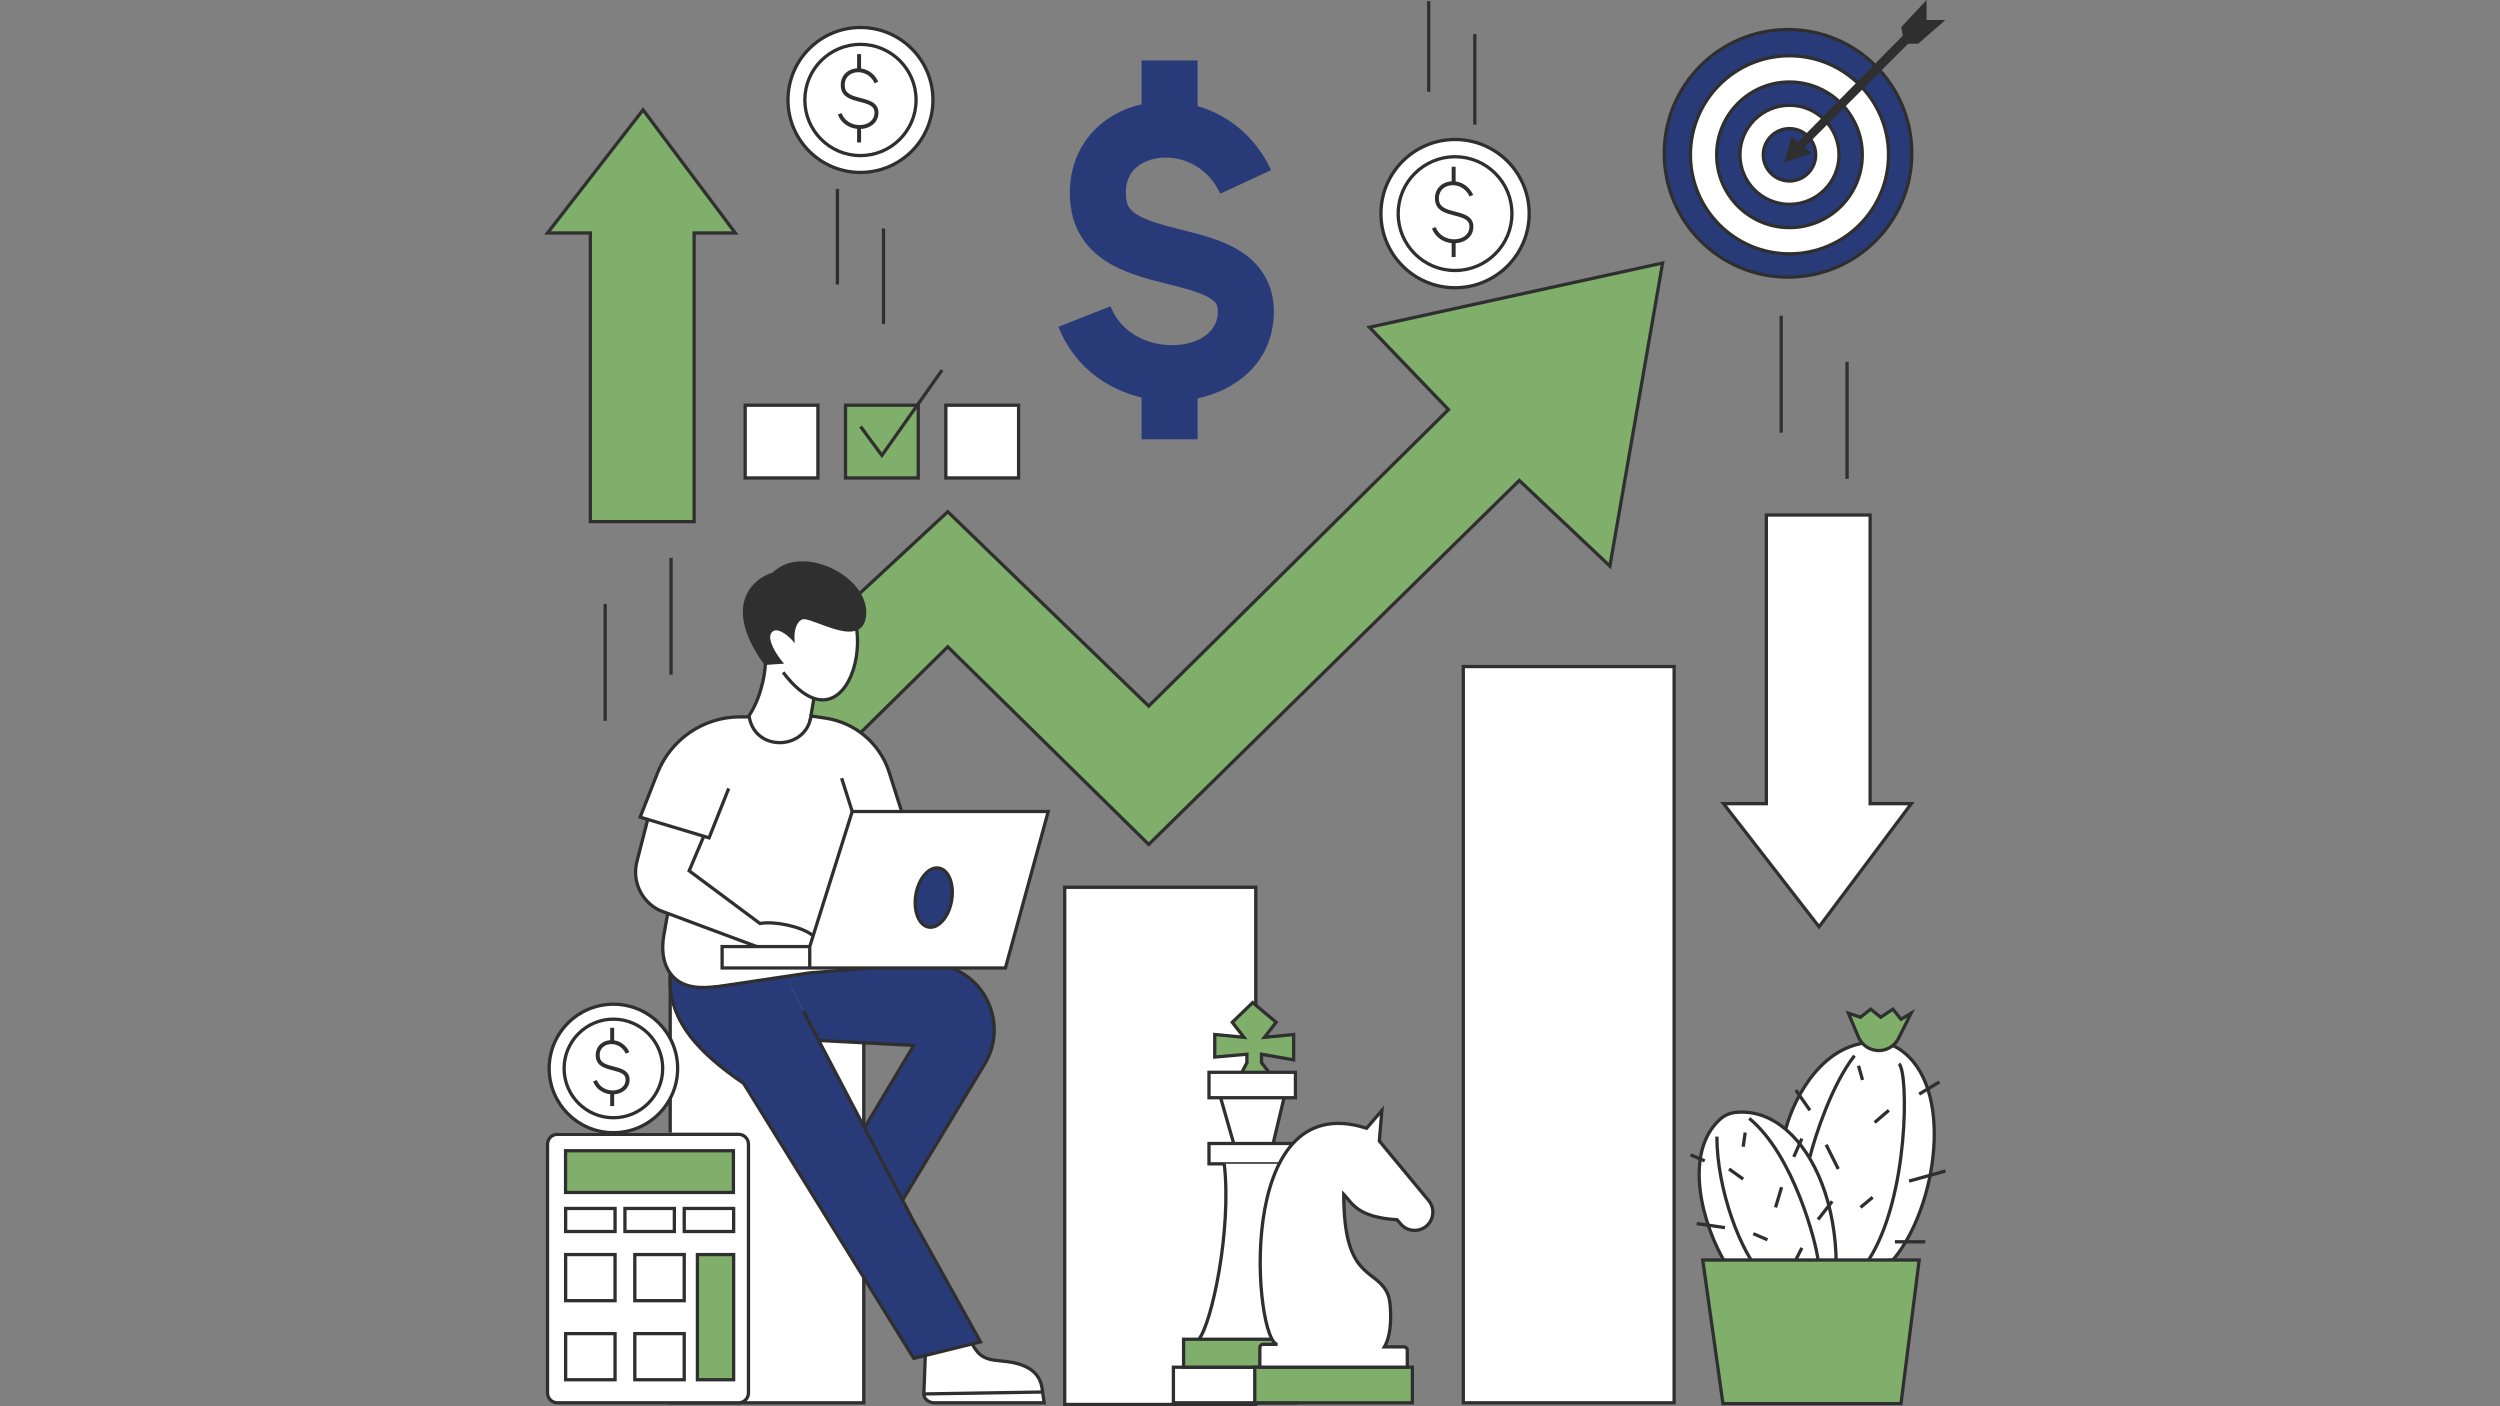
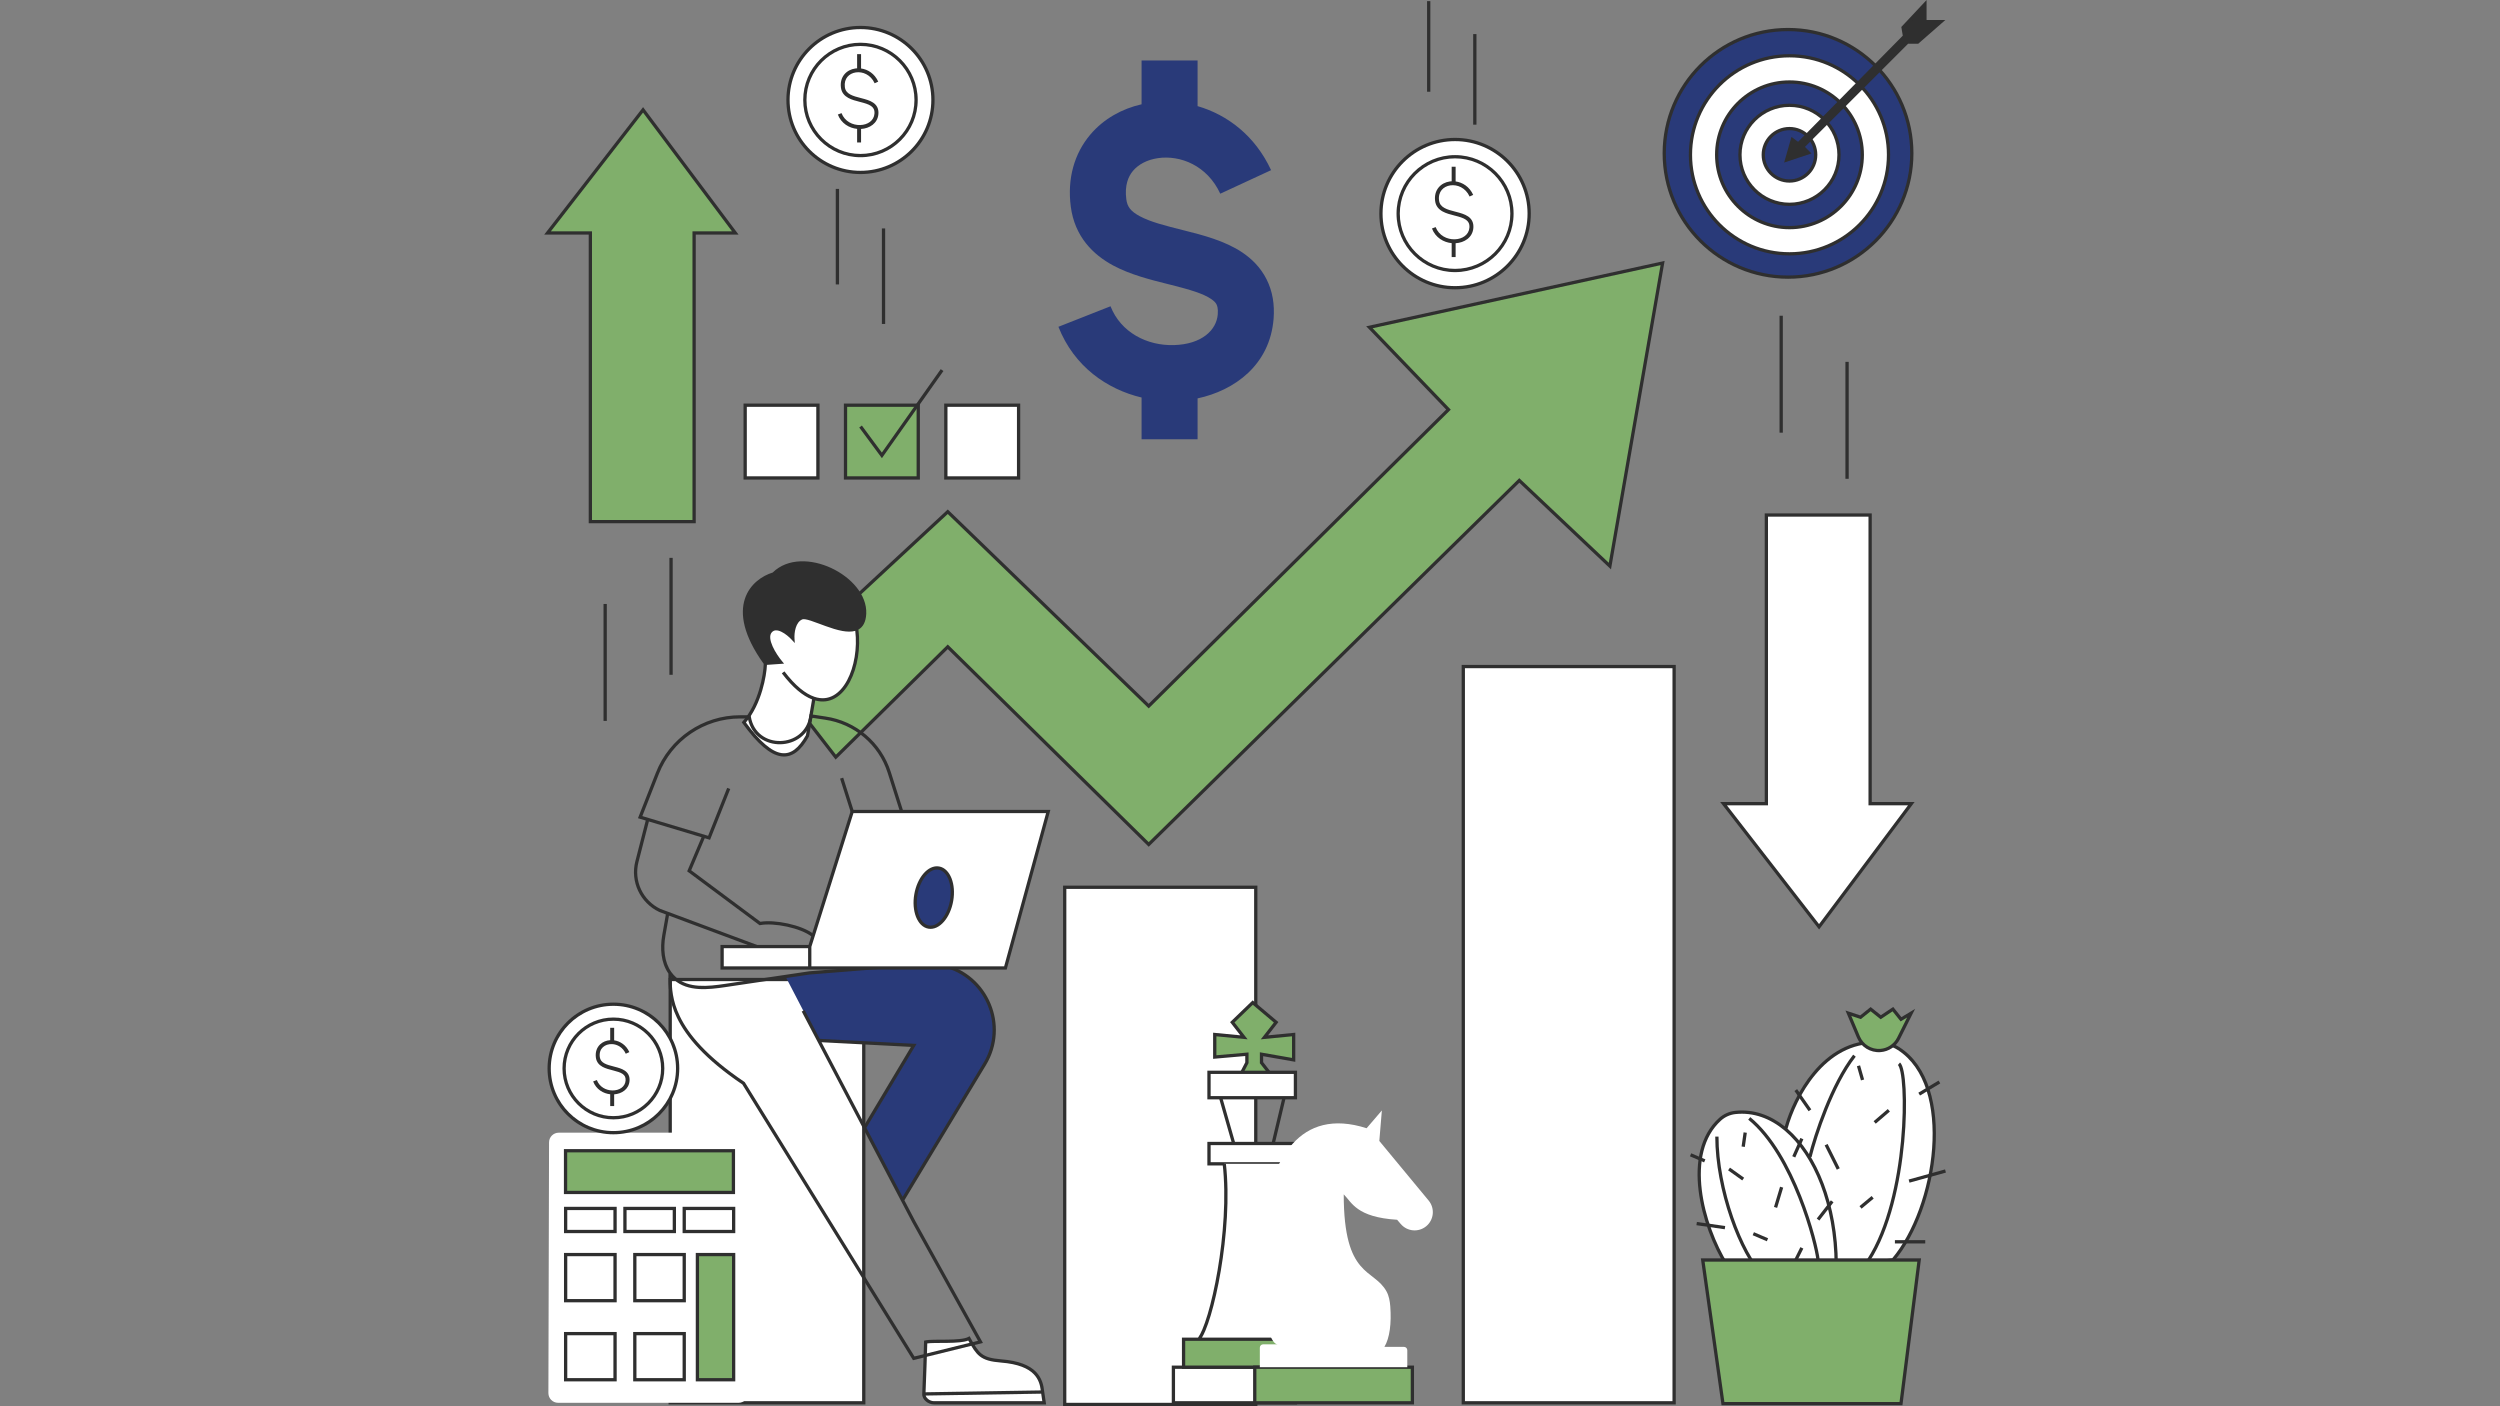
<svg xmlns="http://www.w3.org/2000/svg" width="1920" zoomAndPan="magnify" viewBox="0 0 1440 810" height="1080" preserveAspectRatio="xMidYMid meet" version="1.0">
  <rect x="0" y="0" width="1440" height="810" fill="#808080" stroke="none" />
  <defs>
    <clipPath id="a1ff6411fa">
      <path d="M 313.477 61 L 426 61 L 426 302 L 313.477 302 Z M 313.477 61 " clip-rule="nonzero" />
    </clipPath>
  </defs>
  <path fill="#80af6b" d="M 545.91 372.555 L 481.395 436.117 L 444.699 388.684 L 545.91 294.758 L 661.652 406.707 L 834.316 235.938 L 788.777 188.504 L 957.648 151.504 L 927.289 326.066 L 875.113 276.734 L 661.652 486.398 Z M 545.91 372.555 " fill-opacity="1" fill-rule="nonzero" />
  <path fill="#2f2f2f" d="M 958.828 150.273 L 927.926 327.969 L 875.125 278.051 L 661.652 487.73 L 545.91 373.887 L 481.301 437.543 L 443.418 388.574 L 545.922 293.453 L 661.645 405.383 L 832.988 235.922 L 786.922 187.941 Z M 790.637 189.066 L 835.652 235.957 L 661.66 408.035 L 545.898 296.066 L 445.98 388.789 L 481.496 434.691 L 545.91 371.223 L 661.652 485.07 L 875.102 275.418 L 926.66 324.164 L 956.477 152.734 Z M 790.637 189.066 " fill-opacity="1" fill-rule="evenodd" />
  <path fill="#293a79" d="M 1101.207 88.328 C 1101.207 127.707 1069.281 159.629 1029.902 159.629 C 990.523 159.629 958.602 127.707 958.602 88.328 C 958.602 48.949 990.523 17.023 1029.902 17.023 C 1069.281 17.023 1101.207 48.949 1101.207 88.328 Z M 1101.207 88.328 " fill-opacity="1" fill-rule="nonzero" />
  <path fill="#2f2f2f" d="M 1029.902 17.973 C 991.047 17.973 959.551 49.473 959.551 88.328 C 959.551 127.184 991.047 158.684 1029.902 158.684 C 1068.758 158.684 1100.258 127.184 1100.258 88.328 C 1100.258 49.473 1068.758 17.973 1029.902 17.973 Z M 957.652 88.328 C 957.652 48.426 990 16.074 1029.902 16.074 C 1069.805 16.074 1102.156 48.426 1102.156 88.328 C 1102.156 128.23 1069.805 160.578 1029.902 160.578 C 990 160.578 957.652 128.23 957.652 88.328 Z M 957.652 88.328 " fill-opacity="1" fill-rule="evenodd" />
  <path fill="#ffffff" d="M 1087.785 89.168 C 1087.785 120.672 1062.25 146.207 1030.742 146.207 C 999.242 146.207 973.703 120.672 973.703 89.168 C 973.703 57.664 999.242 32.125 1030.742 32.125 C 1062.25 32.125 1087.785 57.664 1087.785 89.168 Z M 1087.785 89.168 " fill-opacity="1" fill-rule="nonzero" />
  <path fill="#2f2f2f" d="M 1030.742 33.074 C 999.766 33.074 974.652 58.188 974.652 89.168 C 974.652 120.145 999.766 145.258 1030.742 145.258 C 1061.723 145.258 1086.836 120.145 1086.836 89.168 C 1086.836 58.188 1061.723 33.074 1030.742 33.074 Z M 972.754 89.168 C 972.754 57.137 998.719 31.176 1030.742 31.176 C 1062.773 31.176 1088.734 57.137 1088.734 89.168 C 1088.734 121.195 1062.773 147.156 1030.742 147.156 C 998.719 147.156 972.754 121.195 972.754 89.168 Z M 972.754 89.168 " fill-opacity="1" fill-rule="evenodd" />
  <path fill="#293a79" d="M 1072.684 89.168 C 1072.684 112.332 1053.902 131.109 1030.738 131.109 C 1007.574 131.109 988.797 112.332 988.797 89.168 C 988.797 66.004 1007.574 47.223 1030.738 47.223 C 1053.902 47.223 1072.684 66.004 1072.684 89.168 Z M 1072.684 89.168 " fill-opacity="1" fill-rule="nonzero" />
  <path fill="#2f2f2f" d="M 1030.738 48.172 C 1008.098 48.172 989.746 66.527 989.746 89.168 C 989.746 111.809 1008.098 130.16 1030.738 130.16 C 1053.379 130.16 1071.734 111.809 1071.734 89.168 C 1071.734 66.527 1053.379 48.172 1030.738 48.172 Z M 987.848 89.168 C 987.848 65.477 1007.051 46.273 1030.738 46.273 C 1054.43 46.273 1073.633 65.477 1073.633 89.168 C 1073.633 112.855 1054.43 132.059 1030.738 132.059 C 1007.051 132.059 987.848 112.855 987.848 89.168 Z M 987.848 89.168 " fill-opacity="1" fill-rule="evenodd" />
  <path fill="#ffffff" d="M 1059.262 89.168 C 1059.262 104.918 1046.492 117.688 1030.742 117.688 C 1014.988 117.688 1002.219 104.918 1002.219 89.168 C 1002.219 73.414 1014.988 60.645 1030.742 60.645 C 1046.492 60.645 1059.262 73.414 1059.262 89.168 Z M 1059.262 89.168 " fill-opacity="1" fill-rule="nonzero" />
  <path fill="#2f2f2f" d="M 1030.742 61.594 C 1015.512 61.594 1003.168 73.938 1003.168 89.168 C 1003.168 104.395 1015.512 116.738 1030.742 116.738 C 1045.969 116.738 1058.312 104.395 1058.312 89.168 C 1058.312 73.938 1045.969 61.594 1030.742 61.594 Z M 1001.27 89.168 C 1001.27 72.891 1014.465 59.695 1030.742 59.695 C 1047.016 59.695 1060.211 72.891 1060.211 89.168 C 1060.211 105.441 1047.016 118.637 1030.742 118.637 C 1014.465 118.637 1001.27 105.441 1001.27 89.168 Z M 1001.27 89.168 " fill-opacity="1" fill-rule="evenodd" />
  <path fill="#293a79" d="M 1045.844 89.168 C 1045.844 97.508 1039.082 104.266 1030.742 104.266 C 1022.402 104.266 1015.641 97.508 1015.641 89.168 C 1015.641 80.828 1022.402 74.066 1030.742 74.066 C 1039.082 74.066 1045.844 80.828 1045.844 89.168 Z M 1045.844 89.168 " fill-opacity="1" fill-rule="nonzero" />
  <path fill="#2f2f2f" d="M 1030.742 75.016 C 1022.926 75.016 1016.59 81.352 1016.59 89.168 C 1016.59 96.98 1022.926 103.316 1030.742 103.316 C 1038.559 103.316 1044.895 96.98 1044.895 89.168 C 1044.895 81.352 1038.559 75.016 1030.742 75.016 Z M 1014.691 89.168 C 1014.691 80.305 1021.879 73.117 1030.742 73.117 C 1039.605 73.117 1046.789 80.305 1046.789 89.168 C 1046.789 98.031 1039.605 105.215 1030.742 105.215 C 1021.879 105.215 1014.691 98.031 1014.691 89.168 Z M 1014.691 89.168 " fill-opacity="1" fill-rule="evenodd" />
  <path fill="#2f2f2f" d="M 1035.781 82.945 L 1097.016 20.871 L 1096.176 15.836 L 1108.762 2.414 L 1108.762 12.48 L 1117.988 12.48 L 1104.566 24.227 L 1098.691 24.227 L 1038.297 84.625 L 1041.652 87.98 L 1029.07 92.172 L 1032.422 80.43 Z M 1035.781 82.945 " fill-opacity="1" fill-rule="nonzero" />
  <path fill="#2f2f2f" d="M 1027.66 93.641 L 1043.406 88.395 L 1039.637 84.625 L 1099.082 25.176 L 1104.922 25.176 L 1120.512 11.531 L 1109.707 11.531 L 1109.707 0.016 L 1095.16 15.531 L 1096 20.547 L 1035.684 81.688 L 1031.887 78.844 Z M 1030.473 90.703 L 1032.957 82.016 L 1035.871 84.203 L 1098.027 21.191 L 1097.188 16.145 L 1107.809 4.812 L 1107.809 13.43 L 1115.461 13.43 L 1104.207 23.277 L 1098.297 23.277 L 1036.953 84.625 L 1039.895 87.562 Z M 1030.473 90.703 " fill-opacity="1" fill-rule="evenodd" />
  <path fill="#293a79" d="M 657.551 60.066 L 657.551 34.812 L 689.805 34.812 L 689.805 61.129 C 706.961 66.086 722.957 78.176 732.145 98.012 L 702.879 111.57 C 695.309 95.234 679.801 89.23 666.98 91.094 C 660.598 92.023 655.652 94.797 652.633 98.375 C 649.836 101.695 647.715 106.816 648.762 114.855 C 649.297 118.965 651.164 121.664 656.488 124.523 C 662.637 127.824 670.809 129.887 681.598 132.609 C 681.906 132.684 682.211 132.762 682.52 132.84 L 682.578 132.855 C 692.449 135.348 705.504 138.641 715.574 145.418 C 720.988 149.059 726.094 154.027 729.539 160.867 C 733.004 167.746 734.234 175.426 733.594 183.586 C 731.484 210.309 711.016 224.926 689.805 229.477 L 689.805 253.016 L 657.551 253.016 L 657.551 228.977 C 637.75 224.25 618.719 211.254 609.648 188.23 L 639.66 176.406 C 645.625 191.547 660.738 199.211 676.172 198.773 C 692.316 198.312 700.727 190.066 701.434 181.051 C 701.695 177.77 701.125 176.156 700.73 175.375 C 700.316 174.551 699.5 173.477 697.57 172.184 C 692.98 169.094 685.695 166.91 674.625 164.117 C 673.879 163.93 673.113 163.734 672.324 163.539 C 662.93 161.188 651.055 158.219 641.23 152.941 C 629.578 146.688 619.016 136.258 616.773 119.012 C 614.664 102.766 618.855 88.391 627.977 77.578 C 635.766 68.344 646.379 62.609 657.551 60.066 Z M 657.551 60.066 " fill-opacity="1" fill-rule="evenodd" />
  <path fill="#ffffff" d="M 429.219 233.398 L 471.117 233.398 L 471.117 275.297 L 429.219 275.297 Z M 429.219 233.398 " fill-opacity="1" fill-rule="nonzero" />
  <path fill="#2f2f2f" d="M 428.27 232.449 L 472.066 232.449 L 472.066 276.246 L 428.27 276.246 Z M 430.168 234.344 L 430.168 274.348 L 470.168 274.348 L 470.168 234.344 Z M 430.168 234.344 " fill-opacity="1" fill-rule="evenodd" />
  <path fill="#80af6b" d="M 487.012 233.398 L 528.91 233.398 L 528.91 275.297 L 487.012 275.297 Z M 487.012 233.398 " fill-opacity="1" fill-rule="nonzero" />
  <path fill="#2f2f2f" d="M 486.062 232.449 L 529.859 232.449 L 529.859 276.246 L 486.062 276.246 Z M 487.961 234.344 L 487.961 274.348 L 527.961 274.348 L 527.961 234.344 Z M 487.961 234.344 " fill-opacity="1" fill-rule="evenodd" />
  <path fill="#ffffff" d="M 544.805 233.398 L 586.703 233.398 L 586.703 275.297 L 544.805 275.297 Z M 544.805 233.398 " fill-opacity="1" fill-rule="nonzero" />
  <path fill="#2f2f2f" d="M 543.855 232.449 L 587.652 232.449 L 587.652 276.246 L 543.855 276.246 Z M 545.754 234.344 L 545.754 274.348 L 585.758 274.348 L 585.758 234.344 Z M 545.754 234.344 " fill-opacity="1" fill-rule="evenodd" />
  <path fill="#2f2f2f" d="M 543.41 213.715 L 507.98 263.914 L 494.918 246.242 L 496.441 245.117 L 507.941 260.676 L 541.859 212.625 Z M 543.41 213.715 " fill-opacity="1" fill-rule="evenodd" />
  <path fill="#ffffff" d="M 1017.422 462.914 L 1017.422 296.656 L 1077.188 296.656 L 1077.188 462.914 L 1100.906 462.914 L 1047.777 533.836 L 992.754 462.914 Z M 1017.422 462.914 " fill-opacity="1" fill-rule="nonzero" />
  <path fill="#2f2f2f" d="M 1016.473 295.707 L 1078.137 295.707 L 1078.137 461.965 L 1102.805 461.965 L 1047.793 535.402 L 990.816 461.965 L 1016.473 461.965 Z M 1018.367 297.605 L 1018.367 463.863 L 994.691 463.863 L 1047.766 532.27 L 1099.012 463.863 L 1076.242 463.863 L 1076.242 297.605 Z M 1018.367 297.605 " fill-opacity="1" fill-rule="evenodd" />
  <path fill="#2f2f2f" d="M 1025.012 249.223 L 1025.012 181.863 L 1026.906 181.863 L 1026.906 249.223 Z M 1062.957 275.785 L 1062.957 208.426 L 1064.855 208.426 L 1064.855 275.785 Z M 1062.957 275.785 " fill-opacity="1" fill-rule="evenodd" />
  <path fill="#80af6b" d="M 340.039 134.195 L 340.039 300.453 L 399.809 300.453 L 399.809 134.195 L 423.527 134.195 L 370.398 63.273 L 315.371 134.195 Z M 340.039 134.195 " fill-opacity="1" fill-rule="nonzero" />
  <g clip-path="url(#a1ff6411fa)">
    <path fill="#2f2f2f" d="M 339.094 301.402 L 400.758 301.402 L 400.758 135.141 L 425.426 135.141 L 370.414 61.707 L 313.438 135.141 L 339.094 135.141 Z M 340.992 299.504 L 340.992 133.246 L 317.312 133.246 L 370.387 64.84 L 421.633 133.246 L 398.863 133.246 L 398.863 299.504 Z M 340.992 299.504 " fill-opacity="1" fill-rule="evenodd" />
  </g>
  <path fill="#2f2f2f" d="M 347.629 347.887 L 347.629 415.246 L 349.527 415.246 L 349.527 347.887 Z M 385.578 321.324 L 385.578 388.684 L 387.477 388.684 L 387.477 321.324 Z M 385.578 321.324 " fill-opacity="1" fill-rule="evenodd" />
  <path fill="#ffffff" d="M 880.805 123.043 C 880.805 146.621 861.691 165.734 838.113 165.734 C 814.535 165.734 795.422 146.621 795.422 123.043 C 795.422 99.465 814.535 80.352 838.113 80.352 C 861.691 80.352 880.805 99.465 880.805 123.043 Z M 880.805 123.043 " fill-opacity="1" fill-rule="nonzero" />
  <path fill="#2f2f2f" d="M 838.113 81.301 C 815.059 81.301 796.371 99.988 796.371 123.043 C 796.371 146.098 815.059 164.785 838.113 164.785 C 861.168 164.785 879.855 146.098 879.855 123.043 C 879.855 99.988 861.168 81.301 838.113 81.301 Z M 794.473 123.043 C 794.473 98.941 814.012 79.402 838.113 79.402 C 862.215 79.402 881.754 98.941 881.754 123.043 C 881.754 147.145 862.215 166.684 838.113 166.684 C 814.012 166.684 794.473 147.145 794.473 123.043 Z M 794.473 123.043 " fill-opacity="1" fill-rule="evenodd" />
  <path fill="#2f2f2f" d="M 838.113 91.227 C 820.543 91.227 806.297 105.473 806.297 123.043 C 806.297 140.613 820.543 154.859 838.113 154.859 C 855.684 154.859 869.93 140.613 869.93 123.043 C 869.93 105.473 855.684 91.227 838.113 91.227 Z M 804.398 123.043 C 804.398 104.426 819.496 89.332 838.113 89.332 C 856.734 89.332 871.824 104.426 871.824 123.043 C 871.824 141.66 856.734 156.758 838.113 156.758 C 819.496 156.758 804.398 141.66 804.398 123.043 Z M 804.398 123.043 " fill-opacity="1" fill-rule="evenodd" />
  <path fill="#2f2f2f" d="M 836.16 104.414 L 836.16 96.039 L 838.438 96.039 L 838.438 104.508 C 842.438 105.047 846.426 107.551 848.559 112.254 L 846.484 113.195 C 844.184 108.117 839.387 106.184 835.363 106.781 C 833.352 107.078 831.582 108.004 830.395 109.441 C 829.223 110.859 828.559 112.863 828.891 115.477 C 829.156 117.57 830.309 118.859 832.059 119.82 C 833.789 120.77 835.98 121.332 838.328 121.938 C 838.461 121.973 838.594 122.008 838.727 122.039 C 841.125 122.66 843.707 123.355 845.613 124.668 C 846.594 125.34 847.434 126.199 847.988 127.324 C 848.543 128.449 848.773 129.766 848.656 131.301 C 848.23 136.844 843.418 139.805 838.438 140.098 L 838.438 148.07 L 836.16 148.07 L 836.16 140.051 C 831.535 139.594 826.84 136.906 824.805 131.621 L 826.93 130.805 C 828.824 135.719 833.539 137.969 837.953 137.84 C 842.414 137.711 846.07 135.227 846.383 131.125 C 846.477 129.93 846.289 129.031 845.945 128.328 C 845.598 127.625 845.055 127.047 844.324 126.543 C 842.809 125.496 840.641 124.887 838.156 124.246 C 837.996 124.203 837.836 124.16 837.672 124.121 C 835.414 123.543 832.953 122.91 830.965 121.816 C 828.758 120.605 827.012 118.766 826.629 115.766 C 826.227 112.586 827.031 109.941 828.641 107.992 C 830.234 106.059 832.547 104.898 835.027 104.527 C 835.402 104.473 835.781 104.434 836.16 104.414 Z M 836.16 104.414 " fill-opacity="1" fill-rule="evenodd" />
  <path fill="#ffffff" d="M 537.371 57.582 C 537.371 80.637 518.684 99.324 495.629 99.324 C 472.574 99.324 453.887 80.637 453.887 57.582 C 453.887 34.527 472.574 15.84 495.629 15.84 C 518.684 15.84 537.371 34.527 537.371 57.582 Z M 537.371 57.582 " fill-opacity="1" fill-rule="nonzero" />
  <path fill="#2f2f2f" d="M 495.629 16.785 C 473.098 16.785 454.832 35.051 454.832 57.582 C 454.832 80.113 473.098 98.375 495.629 98.375 C 518.16 98.375 536.422 80.113 536.422 57.582 C 536.422 35.051 518.16 16.785 495.629 16.785 Z M 452.938 57.582 C 452.938 34.004 472.051 14.891 495.629 14.891 C 519.207 14.891 538.32 34.004 538.32 57.582 C 538.32 81.16 519.207 100.273 495.629 100.273 C 472.051 100.273 452.938 81.16 452.938 57.582 Z M 452.938 57.582 " fill-opacity="1" fill-rule="evenodd" />
  <path fill="#2f2f2f" d="M 495.625 26.496 C 478.457 26.496 464.539 40.414 464.539 57.582 C 464.539 74.75 478.457 88.668 495.625 88.668 C 512.793 88.668 526.715 74.75 526.715 57.582 C 526.715 40.414 512.793 26.496 495.625 26.496 Z M 462.641 57.582 C 462.641 39.363 477.41 24.598 495.625 24.598 C 513.844 24.598 528.609 39.363 528.609 57.582 C 528.609 75.797 513.844 90.566 495.625 90.566 C 477.41 90.566 462.641 75.797 462.641 57.582 Z M 462.641 57.582 " fill-opacity="1" fill-rule="evenodd" />
  <path fill="#2f2f2f" d="M 493.695 39.344 L 493.695 31.18 L 495.973 31.18 L 495.973 39.438 C 499.887 39.969 503.781 42.422 505.863 47.023 L 503.793 47.965 C 501.547 43.012 496.867 41.121 492.945 41.707 C 490.984 41.996 489.258 42.898 488.102 44.297 C 486.961 45.68 486.312 47.633 486.637 50.18 C 486.895 52.219 488.016 53.473 489.723 54.41 C 491.41 55.336 493.551 55.887 495.848 56.477 C 495.977 56.512 496.105 56.543 496.234 56.578 C 498.582 57.184 501.109 57.863 502.98 59.148 C 503.941 59.809 504.762 60.652 505.309 61.754 C 505.852 62.863 506.078 64.156 505.965 65.656 C 505.543 71.086 500.844 73.988 495.973 74.281 L 495.973 82.051 L 493.695 82.051 L 493.695 74.234 C 489.172 73.777 484.586 71.148 482.594 65.977 L 484.719 65.16 C 486.566 69.953 491.164 72.152 495.477 72.027 C 499.828 71.898 503.387 69.473 503.691 65.48 C 503.785 64.316 503.598 63.441 503.266 62.762 C 502.93 62.078 502.402 61.516 501.688 61.023 C 500.211 60.008 498.094 59.41 495.668 58.781 C 495.508 58.742 495.352 58.699 495.191 58.66 C 492.984 58.094 490.574 57.477 488.625 56.406 C 486.465 55.219 484.754 53.41 484.379 50.469 C 483.98 47.355 484.77 44.762 486.348 42.848 C 487.91 40.953 490.18 39.816 492.613 39.453 C 492.969 39.398 493.332 39.363 493.695 39.344 Z M 493.695 39.344 " fill-opacity="1" fill-rule="evenodd" />
  <path fill="#2f2f2f" d="M 481.398 163.836 L 481.398 108.812 L 483.297 108.812 L 483.297 163.836 Z M 507.961 186.605 L 507.961 131.582 L 509.859 131.582 L 509.859 186.605 Z M 507.961 186.605 " fill-opacity="1" fill-rule="evenodd" />
  <path fill="#2f2f2f" d="M 821.984 52.836 L 821.984 0.66 L 823.883 0.66 L 823.883 52.836 Z M 848.551 71.812 L 848.551 19.633 L 850.445 19.633 L 850.445 71.812 Z M 848.551 71.812 " fill-opacity="1" fill-rule="evenodd" />
  <path fill="#ffffff" d="M 386.039 564.195 L 497.527 564.195 L 497.527 808.012 L 386.039 808.012 Z M 386.039 564.195 " fill-opacity="1" fill-rule="nonzero" />
  <path fill="#2f2f2f" d="M 385.094 563.246 L 498.473 563.246 L 498.473 808.961 L 385.094 808.961 Z M 386.988 565.145 L 386.988 807.066 L 496.578 807.066 L 496.578 565.145 Z M 386.988 565.145 " fill-opacity="1" fill-rule="evenodd" />
  <path fill="#ffffff" d="M 613.27 511.066 L 723.32 511.066 L 723.32 808.961 L 613.27 808.961 Z M 613.27 511.066 " fill-opacity="1" fill-rule="nonzero" />
  <path fill="#2f2f2f" d="M 612.32 510.117 L 724.27 510.117 L 724.27 809.91 L 612.32 809.91 Z M 614.219 512.016 L 614.219 808.012 L 722.371 808.012 L 722.371 512.016 Z M 614.219 512.016 " fill-opacity="1" fill-rule="evenodd" />
  <path fill="#ffffff" d="M 842.855 383.938 L 964.293 383.938 L 964.293 808.012 L 842.855 808.012 Z M 842.855 383.938 " fill-opacity="1" fill-rule="nonzero" />
  <path fill="#2f2f2f" d="M 841.91 382.988 L 965.242 382.988 L 965.242 808.961 L 841.91 808.961 Z M 843.805 384.887 L 843.805 807.066 L 963.344 807.066 L 963.344 384.887 Z M 843.805 384.887 " fill-opacity="1" fill-rule="evenodd" />
  <path fill="#ffffff" d="M 601.461 808.012 L 537.922 808.012 C 535.125 808.012 532.008 805.703 532.137 802.906 C 532.535 793.887 532.98 780.059 533.188 773.004 C 537.516 772.004 553.344 773.539 558.117 770.938 C 563.148 780.043 564.941 782.98 576.598 783.898 C 597.086 785.512 599.859 794.656 600.539 801.801 Z M 601.461 808.012 " fill-opacity="1" fill-rule="nonzero" />
  <path fill="#2f2f2f" d="M 558.492 769.652 L 558.949 770.477 C 561.492 775.082 563.109 777.898 565.461 779.742 C 567.77 781.551 570.898 782.496 576.676 782.953 C 587.039 783.77 593.113 786.504 596.676 790.109 C 600.234 793.715 601.133 798.043 601.484 801.684 L 602.562 808.961 L 537.926 808.961 C 536.281 808.961 534.594 808.293 533.328 807.238 C 532.062 806.184 531.109 804.645 531.188 802.863 C 531.59 793.852 532.031 780.031 532.238 772.977 L 532.262 772.242 L 532.973 772.078 C 534.172 771.801 536.074 771.715 538.223 771.676 C 539.355 771.656 540.617 771.652 541.926 771.648 C 543.094 771.645 544.297 771.637 545.477 771.621 C 548.016 771.59 550.543 771.508 552.719 771.273 C 554.93 771.039 556.648 770.66 557.664 770.105 Z M 599.484 800.871 C 599.082 797.664 598.133 794.285 595.324 791.441 C 592.207 788.285 586.648 785.641 576.527 784.844 C 570.648 784.379 567.051 783.398 564.289 781.234 C 561.73 779.227 559.988 776.266 557.711 772.164 C 556.41 772.668 554.723 772.969 552.918 773.16 C 550.652 773.402 548.055 773.488 545.5 773.52 C 544.266 773.535 543.062 773.539 541.906 773.543 C 540.629 773.547 539.406 773.555 538.258 773.574 C 536.531 773.602 535.113 773.668 534.113 773.801 C 533.906 780.785 533.504 793.25 533.129 801.941 Z M 533.191 803.84 C 533.395 804.543 533.863 805.215 534.539 805.781 C 535.5 806.578 536.77 807.066 537.926 807.066 L 600.363 807.066 L 599.727 802.762 Z M 533.191 803.84 " fill-opacity="1" fill-rule="evenodd" />
  <path fill="#ffffff" d="M 440.844 382.074 C 440.812 388.066 437.879 405.539 428.449 416.105 C 445.734 440 456.52 439.25 465.121 423.816 L 468.812 402.25 C 486.27 408.172 496.422 382.949 493.414 362.082 C 496.043 360.91 497.789 358.312 498.012 353.492 C 498.98 332.621 462.098 314.086 445.574 330.617 C 434.066 334.004 417.016 349.031 440.844 382.074 Z M 440.844 382.074 " fill-opacity="1" fill-rule="nonzero" />
  <path fill="#2f2f2f" d="M 491.812 339.387 C 495.289 343.672 497.293 348.523 497.066 353.449 C 496.852 358.043 495.223 360.234 493.027 361.215 C 491.105 362.074 488.539 362.098 485.57 361.57 C 482.625 361.047 479.422 360.004 476.301 358.879 C 475.191 358.477 474.086 358.062 473.004 357.656 C 471.09 356.938 469.258 356.254 467.656 355.738 C 466.395 355.328 465.223 355.012 464.207 354.852 C 463.215 354.699 462.234 354.676 461.438 355 C 458.766 356.09 457.305 358.594 456.539 361.055 C 456.066 362.578 455.828 364.156 455.746 365.543 C 454.352 364.289 452.609 362.988 450.812 362.145 C 449.508 361.531 448.105 361.117 446.734 361.195 C 445.328 361.273 444.016 361.867 442.98 363.148 C 441.914 364.465 441.629 366.121 441.777 367.809 C 441.918 369.488 442.5 371.289 443.27 373.027 C 444.508 375.805 446.293 378.559 447.855 380.625 L 441.305 381.094 C 429.758 364.918 428.293 353.355 430.859 345.52 C 433.457 337.594 440.285 333.16 445.84 331.527 L 446.074 331.461 L 446.242 331.289 C 454.098 323.43 466.949 323.789 477.953 328.887 C 483.422 331.426 488.336 335.098 491.812 339.387 Z M 441.77 382.961 L 451.625 382.258 L 450.441 380.836 C 448.762 378.816 446.457 375.531 445.004 372.258 C 444.277 370.617 443.785 369.035 443.664 367.645 C 443.547 366.258 443.801 365.148 444.453 364.34 C 445.141 363.492 445.949 363.141 446.84 363.086 C 447.773 363.035 448.855 363.316 450.004 363.859 C 452.301 364.941 454.59 366.926 455.988 368.438 L 457.801 370.402 L 457.629 367.734 C 457.535 366.223 457.66 363.832 458.352 361.621 C 459.043 359.391 460.246 357.535 462.152 356.758 C 462.457 356.633 463.016 356.59 463.914 356.727 C 464.785 356.863 465.848 357.148 467.07 357.543 C 468.641 358.047 470.391 358.703 472.273 359.41 C 473.363 359.816 474.492 360.242 475.656 360.66 C 478.797 361.797 482.125 362.887 485.238 363.438 C 487.855 363.902 490.422 364.012 492.629 363.375 C 493.816 373.32 492.027 384.09 487.949 391.766 C 485.832 395.75 483.133 398.832 479.984 400.574 C 476.863 402.301 473.234 402.746 469.117 401.352 C 464.078 399.641 458.254 395.152 451.836 386.711 L 450.324 387.859 C 456.555 396.051 462.402 400.816 467.742 402.871 L 464.211 423.496 C 459.969 431.051 455.445 434.543 450.18 433.77 C 447.453 433.371 444.379 431.824 440.875 428.836 C 437.5 425.957 433.781 421.789 429.66 416.156 C 434.219 410.805 437.211 403.926 439.078 397.645 C 440.848 391.707 441.633 386.23 441.77 382.961 Z M 469.566 403.473 C 473.758 404.629 477.578 404.07 480.902 402.234 C 484.473 400.262 487.398 396.848 489.625 392.656 C 493.98 384.461 495.805 373.051 494.449 362.625 C 497.121 361.141 498.742 358.219 498.961 353.535 C 499.215 348.023 496.969 342.73 493.285 338.191 C 489.605 333.648 484.445 329.809 478.75 327.168 C 467.5 321.949 453.758 321.277 445.074 329.777 C 439.164 331.582 431.867 336.344 429.055 344.93 C 426.215 353.602 428.051 365.859 439.891 382.375 C 439.828 385.355 439.09 390.953 437.262 397.105 C 435.363 403.473 432.324 410.336 427.738 415.473 L 427.23 416.043 L 427.68 416.66 C 432.023 422.668 435.992 427.164 439.645 430.281 C 443.297 433.395 446.695 435.176 449.902 435.648 C 456.469 436.609 461.609 432.059 465.945 424.277 L 466.023 424.137 Z M 469.566 403.473 " fill-opacity="1" fill-rule="evenodd" />
  <path fill="#2f2f2f" d="M 443.719 363.746 C 447.16 359.488 453.797 364.672 456.688 367.793 C 456.48 364.602 457.219 357.746 461.797 355.879 C 467.523 353.547 497.051 374.363 498.016 353.492 C 498.98 332.621 462.102 314.086 445.578 330.617 C 434.07 334.004 417.016 349.031 440.844 382.074 L 449.715 381.445 C 446.285 377.316 440.281 368 443.719 363.746 Z M 443.719 363.746 " fill-opacity="1" fill-rule="nonzero" />
-   <path fill="#ffffff" d="M 466.219 412.398 C 466.219 431.375 434.91 433.273 431.551 412.91 L 426.332 412.91 C 405.266 412.91 386.348 425.805 378.645 445.41 L 368.723 470.672 L 373.086 471.984 L 366.859 496.297 C 363.957 507.625 369.496 519.422 380.066 524.426 L 384.598 526.102 L 382.363 538.777 C 381.023 546.363 381.652 554.484 385.953 560.484 C 386.797 561.66 387.781 562.754 388.918 563.75 C 392.391 566.773 396.535 569.27 400.969 569.789 C 402.086 569.918 403.215 569.805 404.328 569.637 L 466.219 560.398 L 509.742 556.918 L 519.348 467.426 L 512.195 444.91 C 506.918 428.281 492.602 416.133 475.336 413.625 Z M 466.219 412.398 " fill-opacity="1" fill-rule="nonzero" />
-   <path fill="#293a79" d="M 564.742 772.91 L 526.316 782.398 L 428.27 623.965 C 382.73 596.449 385.191 569.887 385.949 560.484 C 386.793 561.66 387.781 562.754 388.918 563.75 C 392.824 567.156 397.59 568.938 402.656 568.938 L 452.664 562.422 L 471.59 599.297 L 497.957 649.578 L 519.848 691.32 L 526.316 703.656 Z M 564.742 772.91 " fill-opacity="1" fill-rule="nonzero" />
  <path fill="#293a79" d="M 526.32 602.141 L 471.59 599.297 L 452.461 562.453 L 466.219 560.398 L 531.445 555.18 C 535.375 554.867 539.324 555.164 543.16 556.059 C 568.402 561.949 580.555 590.75 567.16 612.941 L 519.852 691.32 L 497.957 649.578 Z M 526.32 602.141 " fill-opacity="1" fill-rule="nonzero" />
  <path fill="#2f2f2f" d="M 466.363 411.32 L 475.473 412.688 C 493.098 415.246 507.711 427.648 513.102 444.621 L 520.25 467.141 L 518.441 467.711 L 511.293 445.195 C 506.121 428.914 492.105 417.02 475.199 414.566 L 475.195 414.562 L 467.949 413.477 C 466.09 423.363 457.82 428.527 449.574 428.711 C 441.266 428.895 432.816 424.039 430.762 413.859 L 426.332 413.859 C 405.656 413.859 387.09 426.512 379.531 445.758 L 369.984 470.062 L 407.867 481.434 L 418.852 453.793 L 420.613 454.496 L 408.988 483.75 L 405.918 482.828 L 398.125 501.262 L 437.992 530.934 C 442.16 530.238 448.031 530.68 453.664 531.898 C 459.477 533.156 465.23 535.285 468.703 538.035 L 467.527 539.523 C 464.391 537.039 458.973 534.988 453.262 533.75 C 447.559 532.52 441.766 532.141 437.934 532.871 L 437.527 532.945 L 395.797 501.895 L 404.09 482.281 L 373.762 473.176 L 367.777 496.531 C 364.992 507.406 370.301 518.73 380.438 523.551 L 436.191 544.332 L 435.527 546.109 L 385.332 527.398 L 383.297 538.941 C 381.98 546.398 382.633 554.223 386.723 559.93 C 387.523 561.051 388.461 562.09 389.543 563.035 C 393.109 566.145 397.598 567.445 402.484 567.773 C 407.383 568.102 412.598 567.445 417.551 566.703 L 466.109 559.457 L 531.371 554.238 C 535.395 553.914 539.445 554.219 543.379 555.133 C 569.246 561.168 581.703 590.691 567.973 613.434 L 520.938 691.355 L 527.148 703.195 L 527.156 703.215 L 566.176 773.535 L 525.875 783.484 L 427.57 624.637 C 405.773 609.918 395.098 597.031 389.891 586.199 C 384.957 575.934 384.98 567.594 385 561.539 C 385 561.285 385.004 561.031 385.004 560.785 C 380.656 554.523 380.086 546.223 381.43 538.613 L 383.527 526.727 L 379.699 525.297 L 379.664 525.281 C 368.68 520.086 362.926 507.832 365.941 496.062 L 371.941 472.629 L 367.465 471.285 L 377.762 445.062 C 385.605 425.094 404.875 411.961 426.332 411.961 L 432.355 411.961 L 432.488 412.754 C 434.078 422.395 441.793 426.988 449.531 426.812 C 457.281 426.641 464.883 421.688 466.227 412.266 Z M 386.898 563.121 C 386.914 568.926 387.266 576.359 391.602 585.375 C 396.629 595.84 407.07 608.531 428.801 623.176 L 428.969 623.293 L 526.762 781.312 L 563.312 772.285 L 525.48 704.094 L 461.793 582.66 L 463.473 581.781 L 472.18 598.379 L 527.941 601.277 L 499.047 649.609 L 519.906 689.391 L 566.348 612.453 C 579.41 590.812 567.559 562.727 542.945 556.98 C 539.203 556.109 535.352 555.82 531.523 556.125 L 466.328 561.344 L 417.828 568.582 C 412.875 569.32 407.48 570.008 402.355 569.668 C 397.223 569.324 392.281 567.941 388.297 564.465 C 387.801 564.035 387.336 563.586 386.898 563.121 Z M 498.012 647.641 L 524.695 603.008 L 473.199 600.332 Z M 489.98 467.711 L 483.879 448.496 L 485.688 447.922 L 491.789 467.141 Z M 489.98 467.711 " fill-opacity="1" fill-rule="evenodd" />
  <path fill="#ffffff" d="M 490.887 467.426 L 603.781 467.426 L 579.113 557.555 L 415.938 557.555 L 415.938 545.219 L 466.41 545.219 Z M 490.887 467.426 " fill-opacity="1" fill-rule="nonzero" />
  <path fill="#2f2f2f" d="M 490.188 466.477 L 605.023 466.477 L 579.84 558.5 L 414.988 558.5 L 414.988 544.27 L 465.715 544.27 Z M 465.461 546.168 L 416.887 546.168 L 416.887 556.605 L 465.461 556.605 Z M 467.359 556.605 L 578.391 556.605 L 602.539 468.375 L 491.582 468.375 L 467.359 545.367 Z M 467.359 556.605 " fill-opacity="1" fill-rule="evenodd" />
  <path fill="#293a79" d="M 548.129 518.789 C 546.5 528.172 540.574 534.98 534.895 533.992 C 529.215 533.008 525.938 524.602 527.566 515.219 C 529.199 505.832 535.125 499.027 540.801 500.012 C 546.48 501.004 549.762 509.406 548.129 518.789 Z M 548.129 518.789 " fill-opacity="1" fill-rule="nonzero" />
  <path fill="#2f2f2f" d="M 533.379 504.348 C 531.117 506.949 529.289 510.828 528.5 515.379 C 527.707 519.93 528.117 524.199 529.371 527.41 C 530.633 530.641 532.668 532.645 535.055 533.059 C 537.441 533.473 540.035 532.273 542.312 529.66 C 544.578 527.059 546.402 523.18 547.191 518.629 C 547.984 514.078 547.574 509.809 546.32 506.598 C 545.059 503.367 543.023 501.363 540.637 500.949 C 538.25 500.535 535.656 501.734 533.379 504.348 Z M 531.949 503.105 C 534.461 500.219 537.668 498.508 540.961 499.082 C 544.254 499.652 546.695 502.344 548.09 505.91 C 549.488 509.492 549.902 514.121 549.062 518.953 C 548.223 523.785 546.27 528.004 543.742 530.902 C 541.23 533.789 538.023 535.5 534.73 534.93 C 531.438 534.355 528.996 531.664 527.605 528.098 C 526.207 524.516 525.789 519.887 526.629 515.055 C 527.469 510.223 529.422 506.004 531.949 503.105 Z M 531.949 503.105 " fill-opacity="1" fill-rule="evenodd" />
  <path fill="#ffffff" d="M 994.746 728.996 C 980.41 706.078 969.199 664.121 990.789 644.664 C 993.246 642.449 996.383 641.094 999.676 640.754 C 1010.129 639.676 1020.004 643.285 1028.543 650.48 C 1033.285 632.465 1050.285 598.977 1081.664 600.355 C 1085.883 600.539 1090.055 601.734 1093.609 604.012 C 1126.484 625.066 1115.746 695.895 1090.301 725.762 L 1057.672 729.258 Z M 994.746 728.996 " fill-opacity="1" fill-rule="nonzero" />
  <path fill="#2f2f2f" d="M 1028.02 648.82 C 1019.578 642.113 1009.867 638.75 999.582 639.809 C 996.098 640.168 992.77 641.605 990.156 643.961 C 979.027 653.992 976.445 669.73 978.359 685.645 C 980.273 701.586 986.711 717.934 993.949 729.5 L 994.227 729.945 L 1057.723 730.207 L 1090.781 726.668 L 1091.027 726.379 C 1103.914 711.254 1113.008 685.867 1114.773 661.652 C 1116.539 637.488 1111.023 614.035 1094.125 603.211 C 1090.414 600.836 1086.074 599.598 1081.707 599.406 C 1065.629 598.699 1053.273 606.941 1044.391 617.535 C 1035.969 627.582 1030.594 639.812 1028.02 648.82 Z M 1029.617 650.145 C 1046.785 664.945 1058.387 693.918 1058.621 728.203 L 1089.828 724.859 C 1102.258 710.082 1111.148 685.285 1112.883 661.512 C 1114.633 637.531 1109.082 615.043 1093.102 604.809 C 1089.699 602.633 1085.699 601.48 1081.625 601.301 C 1066.328 600.633 1054.492 608.445 1045.844 618.754 C 1037.375 628.855 1032.039 641.273 1029.617 650.145 Z M 1056.723 728.305 C 1056.512 694.016 1044.805 665.414 1027.938 651.203 C 1019.559 644.148 1009.93 640.652 999.777 641.699 C 996.676 642.016 993.73 643.293 991.426 645.371 C 980.969 654.797 978.363 669.762 980.242 685.422 C 982.094 700.852 988.289 716.723 995.281 728.051 Z M 1035.766 689.699 C 1029.195 673.129 1019.594 655.258 1006.973 644.93 L 1008.172 643.461 C 1021.184 654.105 1030.93 672.359 1037.527 689 C 1044.129 705.652 1047.656 720.891 1048.137 725.668 L 1046.246 725.855 C 1045.793 721.316 1042.328 706.258 1035.766 689.699 Z M 1035.766 689.699 " fill-opacity="1" fill-rule="evenodd" />
  <path fill="#80af6b" d="M 1070.453 597.344 L 1064.668 583.602 L 1071.66 585.934 L 1077.484 581.27 L 1083.309 585.934 L 1090.301 581.27 L 1094.965 587.098 L 1100.789 583.602 L 1093.543 598.098 C 1091.535 602.113 1087.559 604.773 1083.078 605.094 C 1077.645 605.48 1072.566 602.363 1070.453 597.344 Z M 1070.453 597.344 " fill-opacity="1" fill-rule="nonzero" />
  <path fill="#2f2f2f" d="M 1090.504 580 L 1095.191 585.855 L 1103.102 581.113 L 1094.395 598.52 C 1092.238 602.836 1087.965 605.695 1083.148 606.039 C 1077.312 606.457 1071.855 603.105 1069.586 597.711 L 1062.984 582.039 L 1071.473 584.867 L 1077.488 580.055 L 1083.367 584.758 Z M 1090.109 582.543 L 1083.266 587.105 L 1077.488 582.484 L 1071.855 586.996 L 1066.359 585.164 L 1071.332 596.977 C 1073.289 601.621 1077.984 604.504 1083.016 604.145 C 1087.16 603.852 1090.84 601.391 1092.699 597.672 L 1098.488 586.09 L 1094.746 588.336 Z M 1090.109 582.543 " fill-opacity="1" fill-rule="evenodd" />
  <path fill="#2f2f2f" d="M 1071.91 622.316 L 1069.582 614.16 L 1071.406 613.637 L 1073.734 621.793 Z M 1117.59 624.031 L 1105.938 631.023 L 1104.961 629.398 L 1116.617 622.406 Z M 1035.148 627.336 L 1043.305 638.992 L 1041.75 640.078 L 1033.594 628.426 Z M 1088.59 640.254 L 1080.434 647.246 L 1079.199 645.805 L 1087.355 638.812 Z M 1057.992 673.75 L 1051 659.766 L 1052.699 658.918 L 1059.688 672.902 Z M 1120.852 675.406 L 1099.879 681.23 L 1099.371 679.402 L 1120.348 673.578 Z M 1079.258 690.367 L 1072.266 696.195 L 1071.051 694.738 L 1078.043 688.91 Z M 1108.945 716.223 L 1091.469 716.223 L 1091.469 714.324 L 1108.945 714.324 Z M 1108.945 716.223 " fill-opacity="1" fill-rule="evenodd" />
  <path fill="#2f2f2f" d="M 1006.18 652.484 L 1005.016 660.641 L 1003.137 660.375 L 1004.301 652.219 Z M 1038.734 656.23 L 1034.074 666.719 L 1032.34 665.949 L 1037 655.461 Z M 981.562 669.539 L 973.406 666.043 L 974.152 664.297 L 982.309 667.793 Z M 1003.523 679.922 L 995.367 674.098 L 996.473 672.555 L 1004.629 678.383 Z M 1027.125 684.086 L 1023.629 695.738 L 1021.812 695.195 L 1025.305 683.539 Z M 1056.094 692.555 L 1047.938 703.039 L 1046.441 701.875 L 1054.598 691.387 Z M 977.41 703.848 L 993.723 706.18 L 993.453 708.059 L 977.141 705.727 Z M 1010.277 709.742 L 1018.434 713.238 L 1017.688 714.98 L 1009.527 711.484 Z M 1038.719 719.195 L 1035.219 726.188 L 1033.523 725.34 L 1037.02 718.348 Z M 1038.719 719.195 " fill-opacity="1" fill-rule="evenodd" />
  <path fill="#2f2f2f" d="M 1052.5 639.188 C 1048.125 650.062 1044.992 660.391 1043.449 666.562 L 1041.609 666.105 C 1043.172 659.848 1046.332 649.438 1050.738 638.48 C 1055.141 627.535 1060.812 615.98 1067.414 607.488 L 1068.914 608.656 C 1062.469 616.941 1056.875 628.305 1052.5 639.188 Z M 1096.844 657.539 C 1094.684 680.738 1088.898 708.02 1077.117 726.277 L 1075.523 725.25 C 1087.051 707.383 1092.801 680.477 1094.953 657.363 C 1096.027 645.82 1096.199 635.273 1095.758 627.332 C 1095.539 623.359 1095.164 620.062 1094.684 617.633 C 1094.438 616.414 1094.172 615.438 1093.895 614.711 C 1093.605 613.953 1093.348 613.59 1093.195 613.461 L 1094.41 612.004 C 1094.953 612.457 1095.352 613.207 1095.668 614.035 C 1096 614.898 1096.289 615.984 1096.543 617.262 C 1097.051 619.812 1097.43 623.207 1097.652 627.227 C 1098.102 635.273 1097.926 645.918 1096.844 657.539 Z M 1096.844 657.539 " fill-opacity="1" fill-rule="evenodd" />
  <path fill="#2f2f2f" d="M 996.535 701.66 C 991.441 686.906 987.977 669.961 987.977 654.684 L 989.875 654.684 C 989.875 669.703 993.285 686.434 998.328 701.043 C 1003.383 715.676 1010.023 728.039 1016.398 734.414 L 1015.055 735.754 C 1008.379 729.078 1001.621 716.391 996.535 701.66 Z M 996.535 701.66 " fill-opacity="1" fill-rule="evenodd" />
  <path fill="#80af6b" d="M 1105.457 725.762 L 980.773 725.762 L 992.426 808.496 L 1094.969 808.496 Z M 1105.457 725.762 " fill-opacity="1" fill-rule="nonzero" />
  <path fill="#2f2f2f" d="M 979.68 724.816 L 1106.531 724.816 L 1095.805 809.445 L 991.598 809.445 Z M 981.863 726.711 L 993.25 807.547 L 1094.129 807.547 L 1104.379 726.711 Z M 981.863 726.711 " fill-opacity="1" fill-rule="evenodd" />
-   <path fill="#ffffff" d="M 711.027 660.113 L 702.242 629.363 L 740.312 629.363 L 732.992 660.113 Z M 711.027 660.113 " fill-opacity="1" fill-rule="nonzero" />
  <path fill="#2f2f2f" d="M 700.98 628.418 L 741.512 628.418 L 733.738 661.062 L 710.309 661.062 Z M 703.496 630.312 L 711.738 659.164 L 732.238 659.164 L 739.109 630.312 Z M 703.496 630.312 " fill-opacity="1" fill-rule="evenodd" />
  <path fill="#ffffff" d="M 696.383 658.652 L 746.168 658.652 L 746.168 670.367 L 696.383 670.367 Z M 696.383 658.652 " fill-opacity="1" fill-rule="nonzero" />
  <path fill="#2f2f2f" d="M 695.434 657.703 L 747.117 657.703 L 747.117 671.316 L 695.434 671.316 Z M 697.332 659.602 L 697.332 669.418 L 745.219 669.418 L 745.219 659.602 Z M 697.332 659.602 " fill-opacity="1" fill-rule="evenodd" />
  <path fill="#ffffff" d="M 690.527 771.402 C 697.848 762.621 709.562 708.438 705.168 670.367 L 746.234 670.367 L 737.387 771.402 Z M 690.527 771.402 " fill-opacity="1" fill-rule="nonzero" />
  <path fill="#ffffff" d="M 675.879 787.512 L 746.168 787.512 L 746.168 808.012 L 675.879 808.012 Z M 675.879 787.512 " fill-opacity="1" fill-rule="nonzero" />
  <path fill="#2f2f2f" d="M 674.93 786.566 L 747.117 786.566 L 747.117 808.961 L 674.93 808.961 Z M 676.828 788.461 L 676.828 807.066 L 745.219 807.066 L 745.219 788.461 Z M 676.828 788.461 " fill-opacity="1" fill-rule="evenodd" />
  <path fill="#80af6b" d="M 737.383 771.402 L 681.738 771.402 L 681.738 787.512 L 737.383 787.512 Z M 737.383 771.402 " fill-opacity="1" fill-rule="nonzero" />
  <path fill="#2f2f2f" d="M 701.305 731.707 C 704.594 712.355 706.406 689.387 704.227 670.473 L 706.113 670.258 C 708.32 689.418 706.477 712.578 703.176 732.027 C 701.523 741.758 699.5 750.582 697.43 757.535 C 696.395 761.012 695.34 764.031 694.309 766.473 C 693.652 768.027 692.996 769.371 692.34 770.457 L 738.332 770.457 L 738.332 788.461 L 680.789 788.461 L 680.789 770.457 L 690.066 770.457 C 690.82 769.438 691.668 767.852 692.562 765.734 C 693.559 763.379 694.586 760.426 695.613 756.992 C 697.656 750.129 699.664 741.383 701.305 731.707 Z M 682.688 772.352 L 682.688 786.566 L 736.434 786.566 L 736.434 772.352 Z M 682.688 772.352 " fill-opacity="1" fill-rule="evenodd" />
  <path fill="#80af6b" d="M 709.793 588.84 L 716.527 597.5 L 699.691 595.875 L 699.691 608.863 L 718.211 607.242 L 718.211 612.113 L 714.844 618.605 L 731.68 618.605 L 726.629 612.113 L 726.629 607.242 L 745.148 610.488 L 745.148 595.875 L 728.312 597.5 L 735.047 588.84 L 721.578 577.477 Z M 709.793 588.84 " fill-opacity="1" fill-rule="nonzero" />
  <path fill="#2f2f2f" d="M 721.535 576.199 L 736.355 588.703 L 730.414 596.344 L 746.098 594.832 L 746.098 611.617 L 727.578 608.371 L 727.578 611.785 L 733.617 619.555 L 713.281 619.555 L 717.262 611.879 L 717.262 608.273 L 698.742 609.898 L 698.742 594.832 L 714.426 596.344 L 708.52 588.75 Z M 721.621 578.754 L 711.062 588.93 L 718.629 598.656 L 700.641 596.922 L 700.641 607.828 L 719.16 606.203 L 719.16 612.34 L 716.402 617.656 L 729.742 617.656 L 725.68 612.438 L 725.68 606.109 L 744.199 609.359 L 744.199 596.922 L 726.211 598.656 L 733.738 588.977 Z M 721.621 578.754 " fill-opacity="1" fill-rule="evenodd" />
  <path fill="#80af6b" d="M 722.738 787.512 L 813.527 787.512 L 813.527 808.012 L 722.738 808.012 Z M 722.738 787.512 " fill-opacity="1" fill-rule="nonzero" />
  <path fill="#2f2f2f" d="M 721.789 786.566 L 814.477 786.566 L 814.477 808.961 L 721.789 808.961 Z M 723.688 788.461 L 723.688 807.066 L 812.578 807.066 L 812.578 788.461 Z M 723.688 788.461 " fill-opacity="1" fill-rule="evenodd" />
  <path fill="#ffffff" d="M 735.914 774.332 C 722.738 774.332 709.559 624.973 787.164 649.863 L 795.953 639.613 L 794.488 657.188 L 822.902 691.52 C 826.613 696.004 825.969 702.652 821.465 706.336 C 817.051 709.945 810.562 709.375 806.852 705.043 L 804.738 702.582 C 781.309 701.117 778.676 692.625 773.988 687.938 C 773.988 736.312 791.254 730.43 798.621 743.848 C 800.055 746.453 800.57 749.457 800.797 752.426 C 801.539 762.258 800.477 770.695 797.418 775.797 L 808.699 775.797 C 809.746 775.797 810.598 776.648 810.598 777.695 L 810.598 787.512 L 725.664 787.512 L 725.664 776.23 C 725.664 775.184 726.516 774.332 727.562 774.332 Z M 735.914 774.332 " fill-opacity="1" fill-rule="nonzero" />
-   <path fill="#2f2f2f" d="M 797.145 636.77 L 795.469 656.879 L 823.633 690.918 C 827.68 695.805 826.977 703.051 822.066 707.07 C 817.254 711.008 810.176 710.383 806.129 705.66 L 804.277 703.504 C 792.703 702.734 786.105 700.234 781.793 697.246 C 779.617 695.738 778.059 694.129 776.758 692.617 C 776.277 692.059 775.848 691.535 775.441 691.035 C 775.273 690.832 775.113 690.637 774.953 690.445 C 775.242 712.762 779.418 722.602 784.27 728.395 C 786.449 730.996 788.785 732.812 791.109 734.617 C 791.488 734.914 791.871 735.207 792.25 735.508 C 794.93 737.617 797.516 739.863 799.453 743.391 C 800.984 746.176 801.512 749.34 801.742 752.355 C 802.426 761.402 801.613 769.441 799.004 774.852 L 808.699 774.852 C 810.27 774.852 811.547 776.125 811.547 777.695 L 811.547 788.461 L 724.715 788.461 L 724.715 776.23 C 724.715 774.66 725.992 773.387 727.562 773.387 L 732.82 773.387 C 732.781 773.332 732.742 773.277 732.703 773.227 C 731.824 772.031 731.008 770.344 730.258 768.289 C 728.758 764.164 727.453 758.355 726.512 751.512 C 724.625 737.824 724.164 719.844 726.555 702.633 C 728.945 685.453 734.199 668.887 743.859 658.176 C 748.707 652.801 754.668 648.898 761.918 647.145 C 769.016 645.43 777.281 645.793 786.852 648.773 Z M 735.914 773.387 L 735.914 775.281 L 727.562 775.281 C 727.039 775.281 726.613 775.707 726.613 776.23 L 726.613 786.566 L 809.648 786.566 L 809.648 777.695 C 809.648 777.172 809.223 776.746 808.699 776.746 L 795.742 776.746 L 796.605 775.309 C 799.512 770.469 800.59 762.277 799.848 752.496 C 799.629 749.574 799.125 746.73 797.789 744.305 C 796.043 741.125 793.707 739.07 791.078 737 C 790.711 736.711 790.34 736.422 789.965 736.133 C 787.641 734.328 785.137 732.383 782.812 729.613 C 777.367 723.109 773.039 712.219 773.039 687.938 L 773.039 685.648 L 774.66 687.266 C 775.453 688.062 776.219 688.992 776.992 689.938 C 777.387 690.418 777.785 690.902 778.195 691.379 C 779.438 692.82 780.879 694.305 782.875 695.688 C 786.863 698.449 793.191 700.91 804.797 701.633 L 805.199 701.66 L 807.57 704.426 C 810.945 708.363 816.848 708.887 820.863 705.602 C 824.961 702.25 825.547 696.203 822.172 692.125 L 793.512 657.496 L 794.766 642.461 L 787.477 650.961 L 786.875 650.77 C 777.305 647.699 769.199 647.336 762.363 648.988 C 755.531 650.641 749.895 654.316 745.27 659.445 C 735.988 669.738 730.809 685.848 728.438 702.895 C 726.07 719.914 726.523 737.719 728.391 751.254 C 729.324 758.027 730.605 763.691 732.043 767.641 C 732.762 769.617 733.504 771.117 734.23 772.102 C 734.98 773.121 735.559 773.387 735.914 773.387 Z M 735.914 773.387 " fill-opacity="1" fill-rule="evenodd" />
  <path fill="#ffffff" d="M 696.383 617.648 L 746.168 617.648 L 746.168 632.293 L 696.383 632.293 Z M 696.383 617.648 " fill-opacity="1" fill-rule="nonzero" />
  <path fill="#2f2f2f" d="M 695.434 616.703 L 747.117 616.703 L 747.117 633.242 L 695.434 633.242 Z M 697.332 618.598 L 697.332 631.344 L 745.219 631.344 L 745.219 618.598 Z M 697.332 618.598 " fill-opacity="1" fill-rule="evenodd" />
  <path fill="#ffffff" d="M 316.254 658.016 C 316.254 654.926 318.754 652.426 321.84 652.426 L 425.797 652.426 C 428.883 652.426 431.387 654.926 431.387 658.016 L 431.012 802.422 C 431.012 805.512 428.508 808.012 425.422 808.012 L 321.465 808.012 C 318.379 808.012 315.875 805.512 315.875 802.422 Z M 316.254 658.016 " fill-opacity="1" fill-rule="nonzero" />
  <path fill="#80af6b" d="M 325.754 662.82 L 422.445 662.82 L 422.445 686.855 L 325.754 686.855 Z M 325.754 662.82 " fill-opacity="1" fill-rule="nonzero" />
  <path fill="#2f2f2f" d="M 324.805 661.875 L 423.395 661.875 L 423.395 687.805 L 324.805 687.805 Z M 326.703 663.77 L 326.703 685.906 L 421.496 685.906 L 421.496 663.77 Z M 326.703 663.77 " fill-opacity="1" fill-rule="evenodd" />
  <path fill="#2f2f2f" d="M 324.859 695.117 L 355.219 695.117 L 355.219 710.297 L 324.859 710.297 Z M 326.758 697.016 L 326.758 708.398 L 353.32 708.398 L 353.32 697.016 Z M 326.758 697.016 " fill-opacity="1" fill-rule="evenodd" />
  <path fill="#2f2f2f" d="M 324.859 721.68 L 355.219 721.68 L 355.219 750.141 L 324.859 750.141 Z M 326.758 723.578 L 326.758 748.246 L 353.32 748.246 L 353.32 723.578 Z M 326.758 723.578 " fill-opacity="1" fill-rule="evenodd" />
  <path fill="#2f2f2f" d="M 324.859 767.219 L 355.219 767.219 L 355.219 795.68 L 324.859 795.68 Z M 326.758 769.117 L 326.758 793.781 L 353.32 793.781 L 353.32 769.117 Z M 326.758 769.117 " fill-opacity="1" fill-rule="evenodd" />
  <path fill="#2f2f2f" d="M 364.707 767.219 L 395.066 767.219 L 395.066 795.68 L 364.707 795.68 Z M 366.602 769.117 L 366.602 793.781 L 393.168 793.781 L 393.168 769.117 Z M 366.602 769.117 " fill-opacity="1" fill-rule="evenodd" />
  <path fill="#2f2f2f" d="M 364.707 721.68 L 395.066 721.68 L 395.066 750.141 L 364.707 750.141 Z M 366.602 723.578 L 366.602 748.246 L 393.168 748.246 L 393.168 723.578 Z M 366.602 723.578 " fill-opacity="1" fill-rule="evenodd" />
  <path fill="#80af6b" d="M 401.707 722.629 L 422.578 722.629 L 422.578 794.73 L 401.707 794.73 Z M 401.707 722.629 " fill-opacity="1" fill-rule="nonzero" />
  <path fill="#2f2f2f" d="M 400.758 721.68 L 423.527 721.68 L 423.527 795.68 L 400.758 795.68 Z M 402.656 723.578 L 402.656 793.781 L 421.629 793.781 L 421.629 723.578 Z M 402.656 723.578 " fill-opacity="1" fill-rule="evenodd" />
  <path fill="#2f2f2f" d="M 393.168 695.117 L 423.527 695.117 L 423.527 710.297 L 393.168 710.297 Z M 395.066 697.016 L 395.066 708.398 L 421.629 708.398 L 421.629 697.016 Z M 395.066 697.016 " fill-opacity="1" fill-rule="evenodd" />
  <path fill="#2f2f2f" d="M 359.016 695.117 L 389.371 695.117 L 389.371 710.297 L 359.016 710.297 Z M 360.91 697.016 L 360.91 708.398 L 387.477 708.398 L 387.477 697.016 Z M 360.91 697.016 " fill-opacity="1" fill-rule="evenodd" />
  <path fill="#ffffff" d="M 390.32 615.426 C 390.32 635.859 373.758 652.426 353.32 652.426 C 332.887 652.426 316.32 635.859 316.32 615.426 C 316.32 594.988 332.887 578.426 353.32 578.426 C 373.758 578.426 390.32 594.988 390.32 615.426 Z M 390.32 615.426 " fill-opacity="1" fill-rule="nonzero" />
  <path fill="#2f2f2f" d="M 353.32 579.375 C 333.41 579.375 317.27 595.516 317.27 615.426 C 317.27 635.336 333.41 651.477 353.32 651.477 C 373.23 651.477 389.371 635.336 389.371 615.426 C 389.371 595.516 373.23 579.375 353.32 579.375 Z M 315.371 615.426 C 315.371 594.465 332.363 577.477 353.32 577.477 C 374.281 577.477 391.27 594.465 391.27 615.426 C 391.27 636.383 374.281 653.371 353.32 653.371 C 332.363 653.371 315.371 636.383 315.371 615.426 Z M 315.371 615.426 " fill-opacity="1" fill-rule="evenodd" />
  <path fill="#2f2f2f" d="M 353.32 587.977 C 338.164 587.977 325.875 600.266 325.875 615.426 C 325.875 630.582 338.164 642.871 353.32 642.871 C 368.48 642.871 380.77 630.582 380.77 615.426 C 380.77 600.266 368.48 587.977 353.32 587.977 Z M 323.977 615.426 C 323.977 599.219 337.117 586.082 353.32 586.082 C 369.527 586.082 382.664 599.219 382.664 615.426 C 382.664 631.629 369.527 644.77 353.32 644.77 C 337.117 644.77 323.977 631.629 323.977 615.426 Z M 323.977 615.426 " fill-opacity="1" fill-rule="evenodd" />
  <path fill="#2f2f2f" d="M 351.477 599.137 L 351.477 592.023 L 353.754 592.023 L 353.754 599.23 C 357.227 599.738 360.668 601.941 362.512 606.012 L 360.438 606.953 C 358.773 603.273 355.582 601.539 352.566 601.402 C 350.5 601.305 348.562 601.965 347.242 603.207 C 345.949 604.426 345.152 606.289 345.48 608.852 C 345.703 610.602 346.66 611.684 348.148 612.5 C 349.629 613.312 351.512 613.797 353.555 614.32 C 353.664 614.352 353.777 614.383 353.891 614.41 C 355.965 614.945 358.23 615.551 359.91 616.707 C 360.777 617.301 361.523 618.062 362.016 619.066 C 362.512 620.07 362.715 621.242 362.609 622.594 C 362.234 627.449 358.078 630.035 353.754 630.348 L 353.754 637.113 L 351.477 637.113 L 351.477 630.301 C 347.473 629.859 343.418 627.504 341.648 622.914 L 343.773 622.098 C 345.309 626.086 349.023 628.02 352.641 628.098 C 356.695 628.191 360.062 626.023 360.34 622.418 C 360.418 621.402 360.258 620.652 359.973 620.074 C 359.688 619.492 359.238 619.008 358.621 618.582 C 357.332 617.695 355.48 617.172 353.32 616.613 C 353.184 616.578 353.039 616.543 352.898 616.504 C 350.945 616.004 348.797 615.449 347.055 614.496 C 345.109 613.43 343.559 611.797 343.219 609.137 C 342.812 605.91 343.82 603.305 345.684 601.551 C 347.234 600.09 349.309 599.281 351.477 599.137 Z M 351.477 599.137 " fill-opacity="1" fill-rule="evenodd" />
-   <path fill="#2f2f2f" d="M 314.426 659.066 C 314.426 655.398 317.398 652.426 321.066 652.426 L 425.422 652.426 C 429.09 652.426 432.066 655.398 432.066 659.066 L 432.066 802.32 C 432.066 805.988 429.09 808.961 425.422 808.961 L 321.066 808.961 C 317.398 808.961 314.426 805.988 314.426 802.32 Z M 321.066 654.32 C 318.445 654.32 316.32 656.445 316.32 659.066 L 316.32 802.32 C 316.32 804.941 318.445 807.066 321.066 807.066 L 425.422 807.066 C 428.043 807.066 430.168 804.941 430.168 802.32 L 430.168 659.066 C 430.168 656.445 428.043 654.32 425.422 654.32 Z M 321.066 654.32 " fill-opacity="1" fill-rule="evenodd" />
</svg>